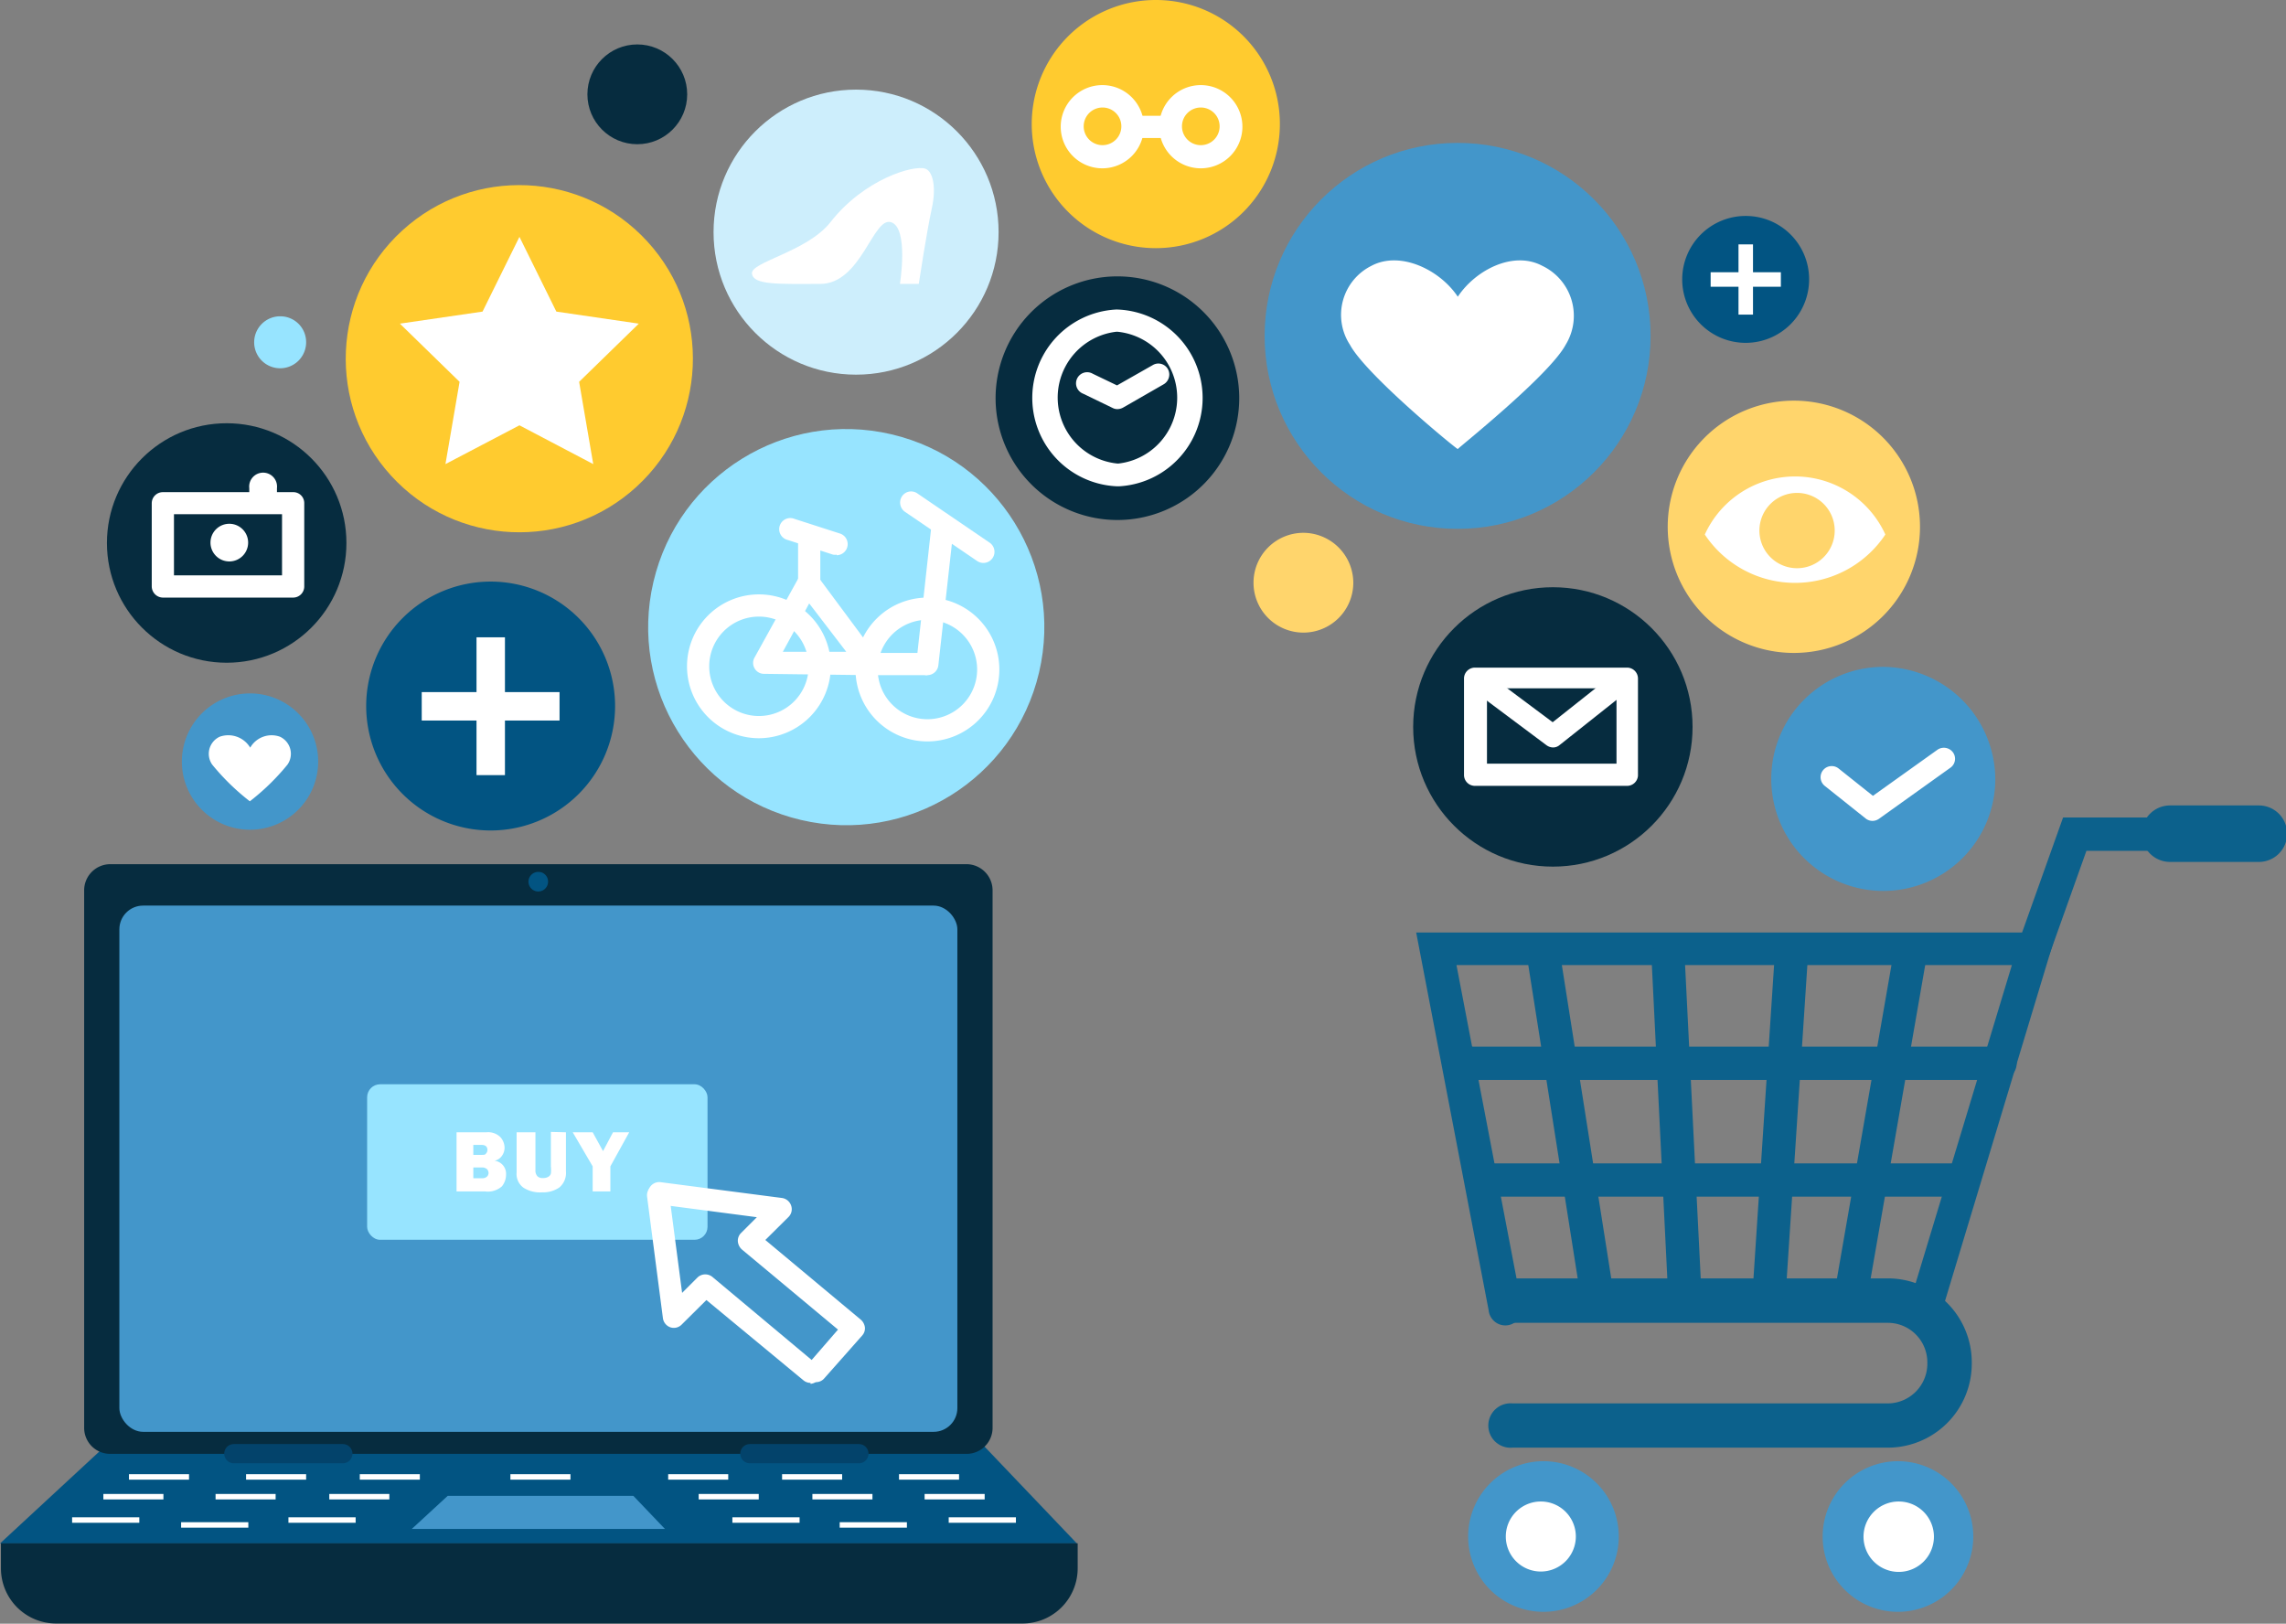
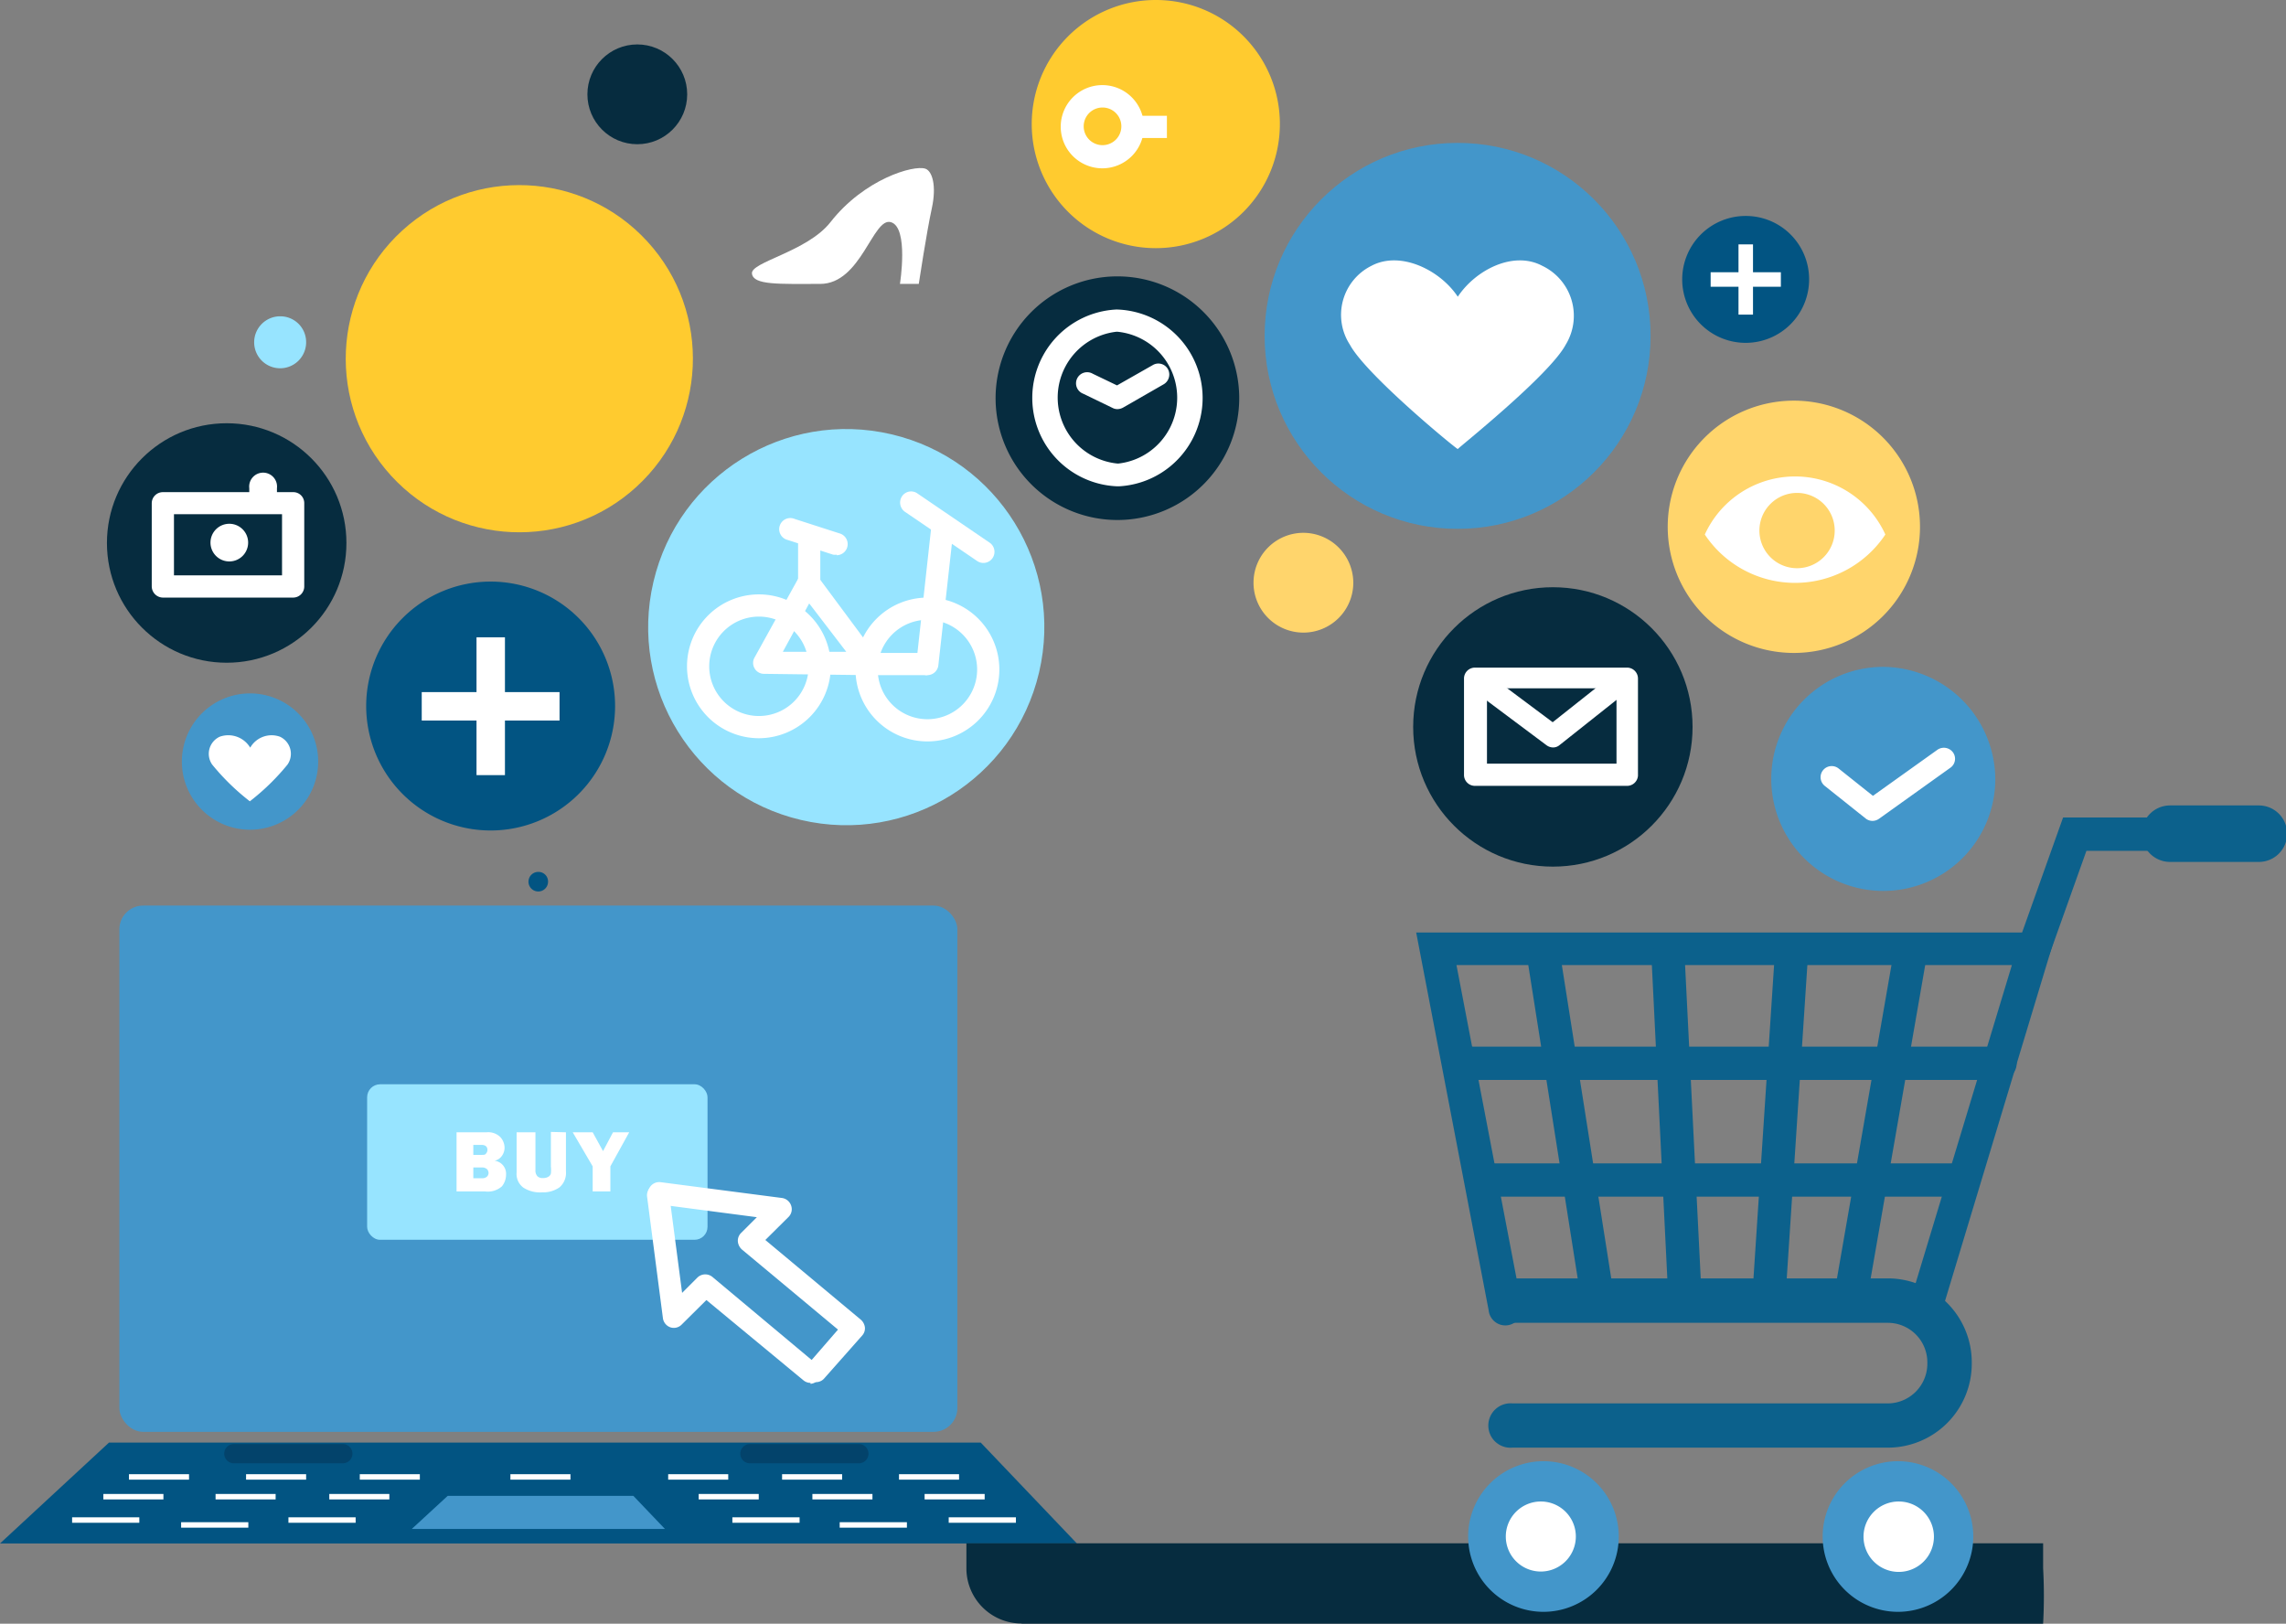
<svg xmlns="http://www.w3.org/2000/svg" id="Layer_1" data-name="Layer 1" viewBox="0 0 121.42 86.24">
  <rect x="0" y="0" width="121.42" height="86.24" fill="#808080" stroke="none" />
  <defs>
    <style>.cls-1{fill:#025482;}.cls-2{fill:#062c3f;}.cls-3{fill:#4396ca;}.cls-4{fill:#03436b;}.cls-5{fill:#fff;}.cls-6{fill:#ffcb2f;}.cls-7{fill:#ffd56c;}.cls-8{fill:#cdeefc;}.cls-9{fill:#0c618c;}.cls-10{fill:#97e4ff;}</style>
  </defs>
  <polygon class="cls-1" points="0 81.98 5.79 76.62 52.09 76.62 57.2 81.98 0 81.98" />
-   <path class="cls-2" d="M441.38,416.17H395.85a1.38,1.38,0,0,1-1.36-1.4V386.26a1.39,1.39,0,0,1,1.36-1.41h45.53a1.39,1.39,0,0,1,1.36,1.41v28.51A1.38,1.38,0,0,1,441.38,416.17Z" transform="translate(-390.02 -338.95)" />
  <rect class="cls-3" x="6.34" y="48.1" width="44.51" height="27.95" rx="1.26" />
  <path class="cls-1" d="M419.13,385.77a.52.52,0,1,1-.52-.51A.51.51,0,0,1,419.13,385.77Z" transform="translate(-390.02 -338.95)" />
-   <path class="cls-2" d="M444.28,425.18H393a2.93,2.93,0,0,1-2.93-2.93v-1.33h57.19v1.33A2.93,2.93,0,0,1,444.28,425.18Z" transform="translate(-390.02 -338.95)" />
+   <path class="cls-2" d="M444.28,425.18a2.93,2.93,0,0,1-2.93-2.93v-1.33h57.19v1.33A2.93,2.93,0,0,1,444.28,425.18Z" transform="translate(-390.02 -338.95)" />
  <path class="cls-4" d="M408.74,416.16a.51.51,0,0,1-.51.51h-5.79a.51.51,0,0,1-.51-.51h0a.51.51,0,0,1,.51-.51h5.79a.51.51,0,0,1,.51.51Z" transform="translate(-390.02 -338.95)" />
  <path class="cls-4" d="M436.15,416.16a.51.51,0,0,1-.51.51h-5.79a.51.51,0,0,1-.51-.51h0a.51.51,0,0,1,.51-.51h5.79a.51.51,0,0,1,.51.51Z" transform="translate(-390.02 -338.95)" />
  <polygon class="cls-3" points="21.87 81.21 23.78 79.45 33.64 79.45 35.32 81.21 21.87 81.21" />
  <rect class="cls-5" x="27.11" y="78.3" width="3.19" height="0.29" />
  <rect class="cls-5" x="3.83" y="80.59" width="3.57" height="0.29" />
  <rect class="cls-5" x="6.85" y="78.3" width="3.19" height="0.29" />
  <rect class="cls-5" x="5.49" y="79.35" width="3.19" height="0.29" />
  <rect class="cls-5" x="13.07" y="78.3" width="3.19" height="0.29" />
  <rect class="cls-5" x="11.45" y="79.35" width="3.19" height="0.29" />
  <rect class="cls-5" x="15.32" y="80.59" width="3.57" height="0.29" />
  <rect class="cls-5" x="19.11" y="78.3" width="3.19" height="0.29" />
  <rect class="cls-5" x="17.49" y="79.35" width="3.19" height="0.29" />
  <rect class="cls-5" x="9.62" y="80.85" width="3.57" height="0.29" />
  <rect class="cls-5" x="50.39" y="80.59" width="3.57" height="0.29" />
  <rect class="cls-5" x="47.75" y="78.3" width="3.19" height="0.29" />
  <rect class="cls-5" x="49.11" y="79.35" width="3.19" height="0.29" />
  <rect class="cls-5" x="41.54" y="78.3" width="3.19" height="0.29" />
  <rect class="cls-5" x="43.15" y="79.35" width="3.19" height="0.29" />
  <rect class="cls-5" x="38.9" y="80.59" width="3.57" height="0.29" />
  <rect class="cls-5" x="35.49" y="78.3" width="3.19" height="0.29" />
  <rect class="cls-5" x="37.11" y="79.35" width="3.19" height="0.29" />
  <rect class="cls-5" x="44.6" y="80.85" width="3.57" height="0.29" />
  <path class="cls-3" d="M496,380.32a5.95,5.95,0,1,1-5.95-5.95A6,6,0,0,1,496,380.32Z" transform="translate(-390.02 -338.95)" />
  <path class="cls-5" d="M489.48,382.55a.58.58,0,0,1-.37-.13l-2.17-1.73a.59.59,0,1,1,.74-.92l1.82,1.45,3.43-2.45a.6.6,0,0,1,.82.14.58.58,0,0,1-.14.82l-3.79,2.71A.6.6,0,0,1,489.48,382.55Z" transform="translate(-390.02 -338.95)" />
  <circle class="cls-6" cx="417.6" cy="358.01" r="9.22" transform="translate(-522.19 36.65) rotate(-42.44)" />
-   <polygon class="cls-5" points="27.59 12.58 29.55 16.55 33.93 17.19 30.76 20.28 31.51 24.65 27.59 22.59 23.66 24.65 24.41 20.28 21.24 17.19 25.63 16.55 27.59 12.58" />
  <path class="cls-3" d="M406.92,379.39a3.62,3.62,0,1,1-3.61-3.61A3.62,3.62,0,0,1,406.92,379.39Z" transform="translate(-390.02 -338.95)" />
  <path class="cls-5" d="M404.89,378.08a1.31,1.31,0,0,0-1.58.58,1.36,1.36,0,0,0-1.62-.58,1,1,0,0,0-.4,1.48,12.24,12.24,0,0,0,2,1.95,12.24,12.24,0,0,0,2-1.95A1,1,0,0,0,404.89,378.08Z" transform="translate(-390.02 -338.95)" />
  <circle class="cls-3" cx="77.42" cy="17.84" r="10.25" />
  <path class="cls-5" d="M471.94,353.07c-1.54-.82-3.55.22-4.49,1.64-.94-1.42-3.05-2.46-4.59-1.64a2.91,2.91,0,0,0-1.14,4.19c.88,1.63,5.72,5.59,5.73,5.54s4.86-3.91,5.73-5.54A2.94,2.94,0,0,0,471.94,353.07Z" transform="translate(-390.02 -338.95)" />
  <path class="cls-1" d="M486.11,353.79a3.37,3.37,0,1,1-3.36-3.37A3.36,3.36,0,0,1,486.11,353.79Z" transform="translate(-390.02 -338.95)" />
  <rect class="cls-5" x="92.34" y="12.98" width="0.77" height="3.73" />
  <rect class="cls-5" x="90.86" y="14.46" width="3.73" height="0.77" />
  <path class="cls-1" d="M422.69,376.45a6.61,6.61,0,1,1-6.61-6.61A6.61,6.61,0,0,1,422.69,376.45Z" transform="translate(-390.02 -338.95)" />
  <rect class="cls-5" x="25.31" y="33.85" width="1.51" height="7.32" />
  <rect class="cls-5" x="22.4" y="36.76" width="7.32" height="1.51" />
  <circle class="cls-2" cx="12.04" cy="28.84" r="6.36" />
  <path class="cls-5" d="M405.59,370.69h-6.92a.6.6,0,0,1-.59-.59v-4.42a.59.59,0,0,1,.59-.59h6.92a.58.58,0,0,1,.59.59v4.42A.59.59,0,0,1,405.59,370.69Zm-6.33-1.18H405v-3.25h-5.74Z" transform="translate(-390.02 -338.95)" />
  <path class="cls-5" d="M403.2,367.77a1,1,0,1,1-1-1A1,1,0,0,1,403.2,367.77Z" transform="translate(-390.02 -338.95)" />
  <path class="cls-5" d="M404,366.15a.74.74,0,0,1-.74-.74v-.53a.74.74,0,1,1,1.47,0v.53A.74.74,0,0,1,404,366.15Z" transform="translate(-390.02 -338.95)" />
  <path class="cls-7" d="M492,366.93a6.7,6.7,0,1,1-6.7-6.7A6.7,6.7,0,0,1,492,366.93Z" transform="translate(-390.02 -338.95)" />
  <path class="cls-5" d="M490.16,367.34a5.76,5.76,0,0,1-9.59,0,5.27,5.27,0,0,1,9.59,0Z" transform="translate(-390.02 -338.95)" />
  <path class="cls-7" d="M487.47,367.13a2,2,0,1,1-2-2A2,2,0,0,1,487.47,367.13Z" transform="translate(-390.02 -338.95)" />
-   <circle class="cls-8" cx="45.47" cy="12.33" r="7.57" />
  <path class="cls-5" d="M439.17,347.91c.36.12.61.89.34,2.12s-.69,4-.69,4h-1s.48-3-.48-3.28-1.57,3.28-3.76,3.28-3.55.07-3.62-.55,2.94-1.16,4.17-2.73C435.92,348.46,438.55,347.7,439.17,347.91Z" transform="translate(-390.02 -338.95)" />
  <circle class="cls-2" cx="82.48" cy="38.61" r="7.42" />
  <path class="cls-5" d="M476.43,380.69h-8.06a.58.58,0,0,1-.59-.59V375a.58.58,0,0,1,.59-.59h8.06a.58.58,0,0,1,.59.59v5.15A.58.58,0,0,1,476.43,380.69ZM469,379.51h6.88v-4H469Z" transform="translate(-390.02 -338.95)" />
  <path class="cls-5" d="M472.52,378.65a.6.6,0,0,1-.36-.12L468,375.42l.7-.94,3.79,2.83,3.56-2.82.73.92-3.92,3.11A.53.53,0,0,1,472.52,378.65Z" transform="translate(-390.02 -338.95)" />
  <path class="cls-2" d="M455.84,360a6.47,6.47,0,1,1-6.57-6.37A6.47,6.47,0,0,1,455.84,360Z" transform="translate(-390.02 -338.95)" />
  <path class="cls-5" d="M449.37,364.78a4.7,4.7,0,0,1-.07-9.39h.07a4.7,4.7,0,0,1,.08,9.39Zm0-8.21h-.05a3.52,3.52,0,0,0,.05,7h.06a3.52,3.52,0,0,0-.06-7Z" transform="translate(-390.02 -338.95)" />
  <path class="cls-5" d="M449.37,360.68a.54.54,0,0,1-.25-.06l-1.57-.76a.59.59,0,1,1,.51-1.06l1.29.62,1.9-1.08a.58.58,0,0,1,.8.21.6.6,0,0,1-.22.81l-2.16,1.24A.64.64,0,0,1,449.37,360.68Z" transform="translate(-390.02 -338.95)" />
  <path class="cls-9" d="M490.29,415.84H470.36a1.18,1.18,0,1,1,0-2.35h19.93a2.11,2.11,0,0,0,2.1-2.11v-.07a2.1,2.1,0,0,0-2.1-2.1H470.36a1.18,1.18,0,1,1,0-2.36h19.93a4.46,4.46,0,0,1,4.46,4.46v.07A4.46,4.46,0,0,1,490.29,415.84Z" transform="translate(-390.02 -338.95)" />
  <path class="cls-9" d="M492.32,409.19a1.27,1.27,0,0,1-.26,0,.89.89,0,0,1-.59-1.1l5.41-17.88h-29.5l3.45,18a.89.89,0,1,1-1.74.34l-3.85-20.07h34l-6.09,20.16A.9.9,0,0,1,492.32,409.19Z" transform="translate(-390.02 -338.95)" />
  <path class="cls-9" d="M498.07,390.17a1,1,0,0,1-.3-.05.88.88,0,0,1-.53-1.13l2.36-6.62h5.63a.89.89,0,1,1,0,1.77h-4.39l-1.94,5.44A.89.89,0,0,1,498.07,390.17Z" transform="translate(-390.02 -338.95)" />
  <path class="cls-9" d="M510,384.73h-4.72a1.48,1.48,0,0,1,0-3H510a1.48,1.48,0,0,1,0,3Z" transform="translate(-390.02 -338.95)" />
  <path class="cls-3" d="M486.83,420.56a4,4,0,1,0,4-4A4,4,0,0,0,486.83,420.56Z" transform="translate(-390.02 -338.95)" />
  <path class="cls-3" d="M468,420.56a4,4,0,1,0,4-4A4,4,0,0,0,468,420.56Z" transform="translate(-390.02 -338.95)" />
  <path class="cls-5" d="M489,420.56a1.87,1.87,0,1,0,1.87-1.86A1.87,1.87,0,0,0,489,420.56Z" transform="translate(-390.02 -338.95)" />
  <path class="cls-5" d="M470,420.56a1.86,1.86,0,1,0,1.86-1.86A1.86,1.86,0,0,0,470,420.56Z" transform="translate(-390.02 -338.95)" />
  <path class="cls-9" d="M488.31,408.71l-.15,0a.87.87,0,0,1-.72-1l3.1-17.82a.88.88,0,1,1,1.74.3L489.18,408A.9.9,0,0,1,488.31,408.71Z" transform="translate(-390.02 -338.95)" />
  <path class="cls-9" d="M484,408.32h-.06a.88.88,0,0,1-.82-.94l1.16-17.63a.88.88,0,1,1,1.76.11l-1.16,17.63A.89.89,0,0,1,484,408.32Z" transform="translate(-390.02 -338.95)" />
  <path class="cls-9" d="M474.84,408.71A.88.88,0,0,1,474,408l-2.81-17.82a.87.87,0,0,1,.74-1,.88.88,0,0,1,1,.73l2.81,17.82a.9.9,0,0,1-.74,1Z" transform="translate(-390.02 -338.95)" />
  <path class="cls-9" d="M479.49,408.32a.88.88,0,0,1-.88-.84l-.87-17.63a.88.88,0,1,1,1.76-.09l.88,17.63a.9.9,0,0,1-.84.93Z" transform="translate(-390.02 -338.95)" />
  <path class="cls-9" d="M496.15,396.31H468.26a.89.89,0,1,1,0-1.77h27.89a.89.89,0,1,1,0,1.77Z" transform="translate(-390.02 -338.95)" />
  <path class="cls-9" d="M493.83,402.51h-24.6a.89.89,0,1,1,0-1.77h24.6a.89.89,0,0,1,0,1.77Z" transform="translate(-390.02 -338.95)" />
  <path class="cls-10" d="M406.28,357.13a1.38,1.38,0,1,1-1.38-1.38A1.37,1.37,0,0,1,406.28,357.13Z" transform="translate(-390.02 -338.95)" />
  <path class="cls-7" d="M461.9,369.9a2.65,2.65,0,1,1-2.65-2.65A2.66,2.66,0,0,1,461.9,369.9Z" transform="translate(-390.02 -338.95)" />
  <circle class="cls-2" cx="33.85" cy="5.01" r="2.65" />
  <circle class="cls-10" cx="434.97" cy="372.26" r="10.52" transform="translate(-416.92 371.62) rotate(-76.78)" />
  <path class="cls-5" d="M430.33,378.16a3.82,3.82,0,1,1,3.82-3.82A3.83,3.83,0,0,1,430.33,378.16Zm0-6.46a2.64,2.64,0,1,0,2.64,2.64A2.64,2.64,0,0,0,430.33,371.7Z" transform="translate(-390.02 -338.95)" />
  <path class="cls-5" d="M439.28,378.33a3.82,3.82,0,1,1,3.82-3.82A3.82,3.82,0,0,1,439.28,378.33Zm0-6.46a2.64,2.64,0,1,0,2.64,2.64A2.64,2.64,0,0,0,439.28,371.87Z" transform="translate(-390.02 -338.95)" />
  <path class="cls-5" d="M436.15,374.81h0l-5.55-.07a.57.57,0,0,1-.5-.29.57.57,0,0,1,0-.58l2.35-4.25a.59.59,0,0,1,1-.06l3.2,4.31a.6.6,0,0,1,.05.62A.61.61,0,0,1,436.15,374.81Zm-4.55-1.24,3.37,0L433,371Z" transform="translate(-390.02 -338.95)" />
  <path class="cls-5" d="M434.46,368.41a.63.63,0,0,1-.19,0l-2.41-.78a.59.59,0,1,1,.36-1.12l2.42.78a.59.59,0,0,1-.18,1.15Z" transform="translate(-390.02 -338.95)" />
  <path class="cls-5" d="M439.28,374.81h-.07a.59.59,0,0,1-.52-.65l.79-7.18a.59.59,0,0,1,1.18.13l-.8,7.18A.59.59,0,0,1,439.28,374.81Z" transform="translate(-390.02 -338.95)" />
  <path class="cls-5" d="M442.25,368.85a.6.6,0,0,1-.34-.11l-3.83-2.61a.6.6,0,0,1-.15-.82.58.58,0,0,1,.82-.15l3.83,2.61a.59.59,0,0,1-.33,1.08Z" transform="translate(-390.02 -338.95)" />
  <rect class="cls-5" x="46.14" y="34.68" width="3.12" height="1.18" />
  <path class="cls-5" d="M433,370.63a.58.58,0,0,1-.59-.59v-2.41a.59.59,0,1,1,1.18,0V370A.58.58,0,0,1,433,370.63Z" transform="translate(-390.02 -338.95)" />
  <path class="cls-6" d="M458,345.53a6.59,6.59,0,1,1-6.58-6.58A6.58,6.58,0,0,1,458,345.53Z" transform="translate(-390.02 -338.95)" />
  <path class="cls-5" d="M448.58,347.89a2.21,2.21,0,1,1,2.2-2.21A2.21,2.21,0,0,1,448.58,347.89Zm0-3.23a1,1,0,1,0,1,1A1,1,0,0,0,448.58,344.66Z" transform="translate(-390.02 -338.95)" />
-   <path class="cls-5" d="M453.8,347.89a2.21,2.21,0,1,1,2.21-2.21A2.21,2.21,0,0,1,453.8,347.89Zm0-3.23a1,1,0,1,0,1,1A1,1,0,0,0,453.8,344.66Z" transform="translate(-390.02 -338.95)" />
  <rect class="cls-5" x="60.37" y="6.15" width="1.61" height="1.18" />
  <rect class="cls-10" x="19.5" y="57.59" width="18.08" height="8.26" rx="0.69" />
  <path class="cls-5" d="M414.27,402.23v-3.14h1.59a.92.92,0,0,1,.73.25.85.85,0,0,1,.23.57.74.74,0,0,1-.14.43.62.62,0,0,1-.39.26.7.7,0,0,1,.61.73,1,1,0,0,1-.22.63,1.13,1.13,0,0,1-.91.27Zm.89-1.94h.44c.12,0,.2,0,.24-.08a.27.27,0,0,0,.07-.18c0-.18-.11-.27-.32-.27h-.43Zm0,1.24h.47a.36.36,0,0,0,.25-.08.28.28,0,0,0,.09-.2.32.32,0,0,0-.08-.2.39.39,0,0,0-.29-.09h-.44Z" transform="translate(-390.02 -338.95)" />
  <path class="cls-5" d="M420.08,399.09v2.08a1,1,0,0,1-.35.85,1.51,1.51,0,0,1-.91.26,1.63,1.63,0,0,1-1-.25.9.9,0,0,1-.36-.81v-2.13h1v2a.45.45,0,0,0,.1.33.38.38,0,0,0,.3.1.52.52,0,0,0,.29-.07.29.29,0,0,0,.13-.17,1.69,1.69,0,0,0,0-.37v-1.84Z" transform="translate(-390.02 -338.95)" />
  <path class="cls-5" d="M423.44,399.09l-1,1.81v1.33h-.94V400.9l-1.06-1.81h1.06l.55,1,.53-1Z" transform="translate(-390.02 -338.95)" />
  <path class="cls-5" d="M433.07,412.4a.59.59,0,0,1-.38-.14L427.54,408l-1.31,1.3a.58.58,0,0,1-.6.15.6.6,0,0,1-.4-.49l-.84-6.45a.59.59,0,0,1,.51-.66.59.59,0,0,1,.66.51l.69,5.26.83-.83a.6.6,0,0,1,.8,0l5.57,4.66a.59.59,0,0,1-.38,1Z" transform="translate(-390.02 -338.95)" />
  <path class="cls-5" d="M433.4,412.36a.55.55,0,0,1-.38-.15.58.58,0,0,1-.06-.83l1.57-1.81-5.11-4.26a.65.65,0,0,1-.21-.43.58.58,0,0,1,.17-.44l.84-.84-5.26-.69a.58.58,0,0,1-.51-.66.59.59,0,0,1,.66-.51l6.45.84a.6.6,0,0,1,.48.4.58.58,0,0,1-.14.61l-1.23,1.22,5.08,4.24a.65.65,0,0,1,.21.41.57.57,0,0,1-.15.43l-2,2.26A.58.58,0,0,1,433.4,412.36Z" transform="translate(-390.02 -338.95)" />
</svg>